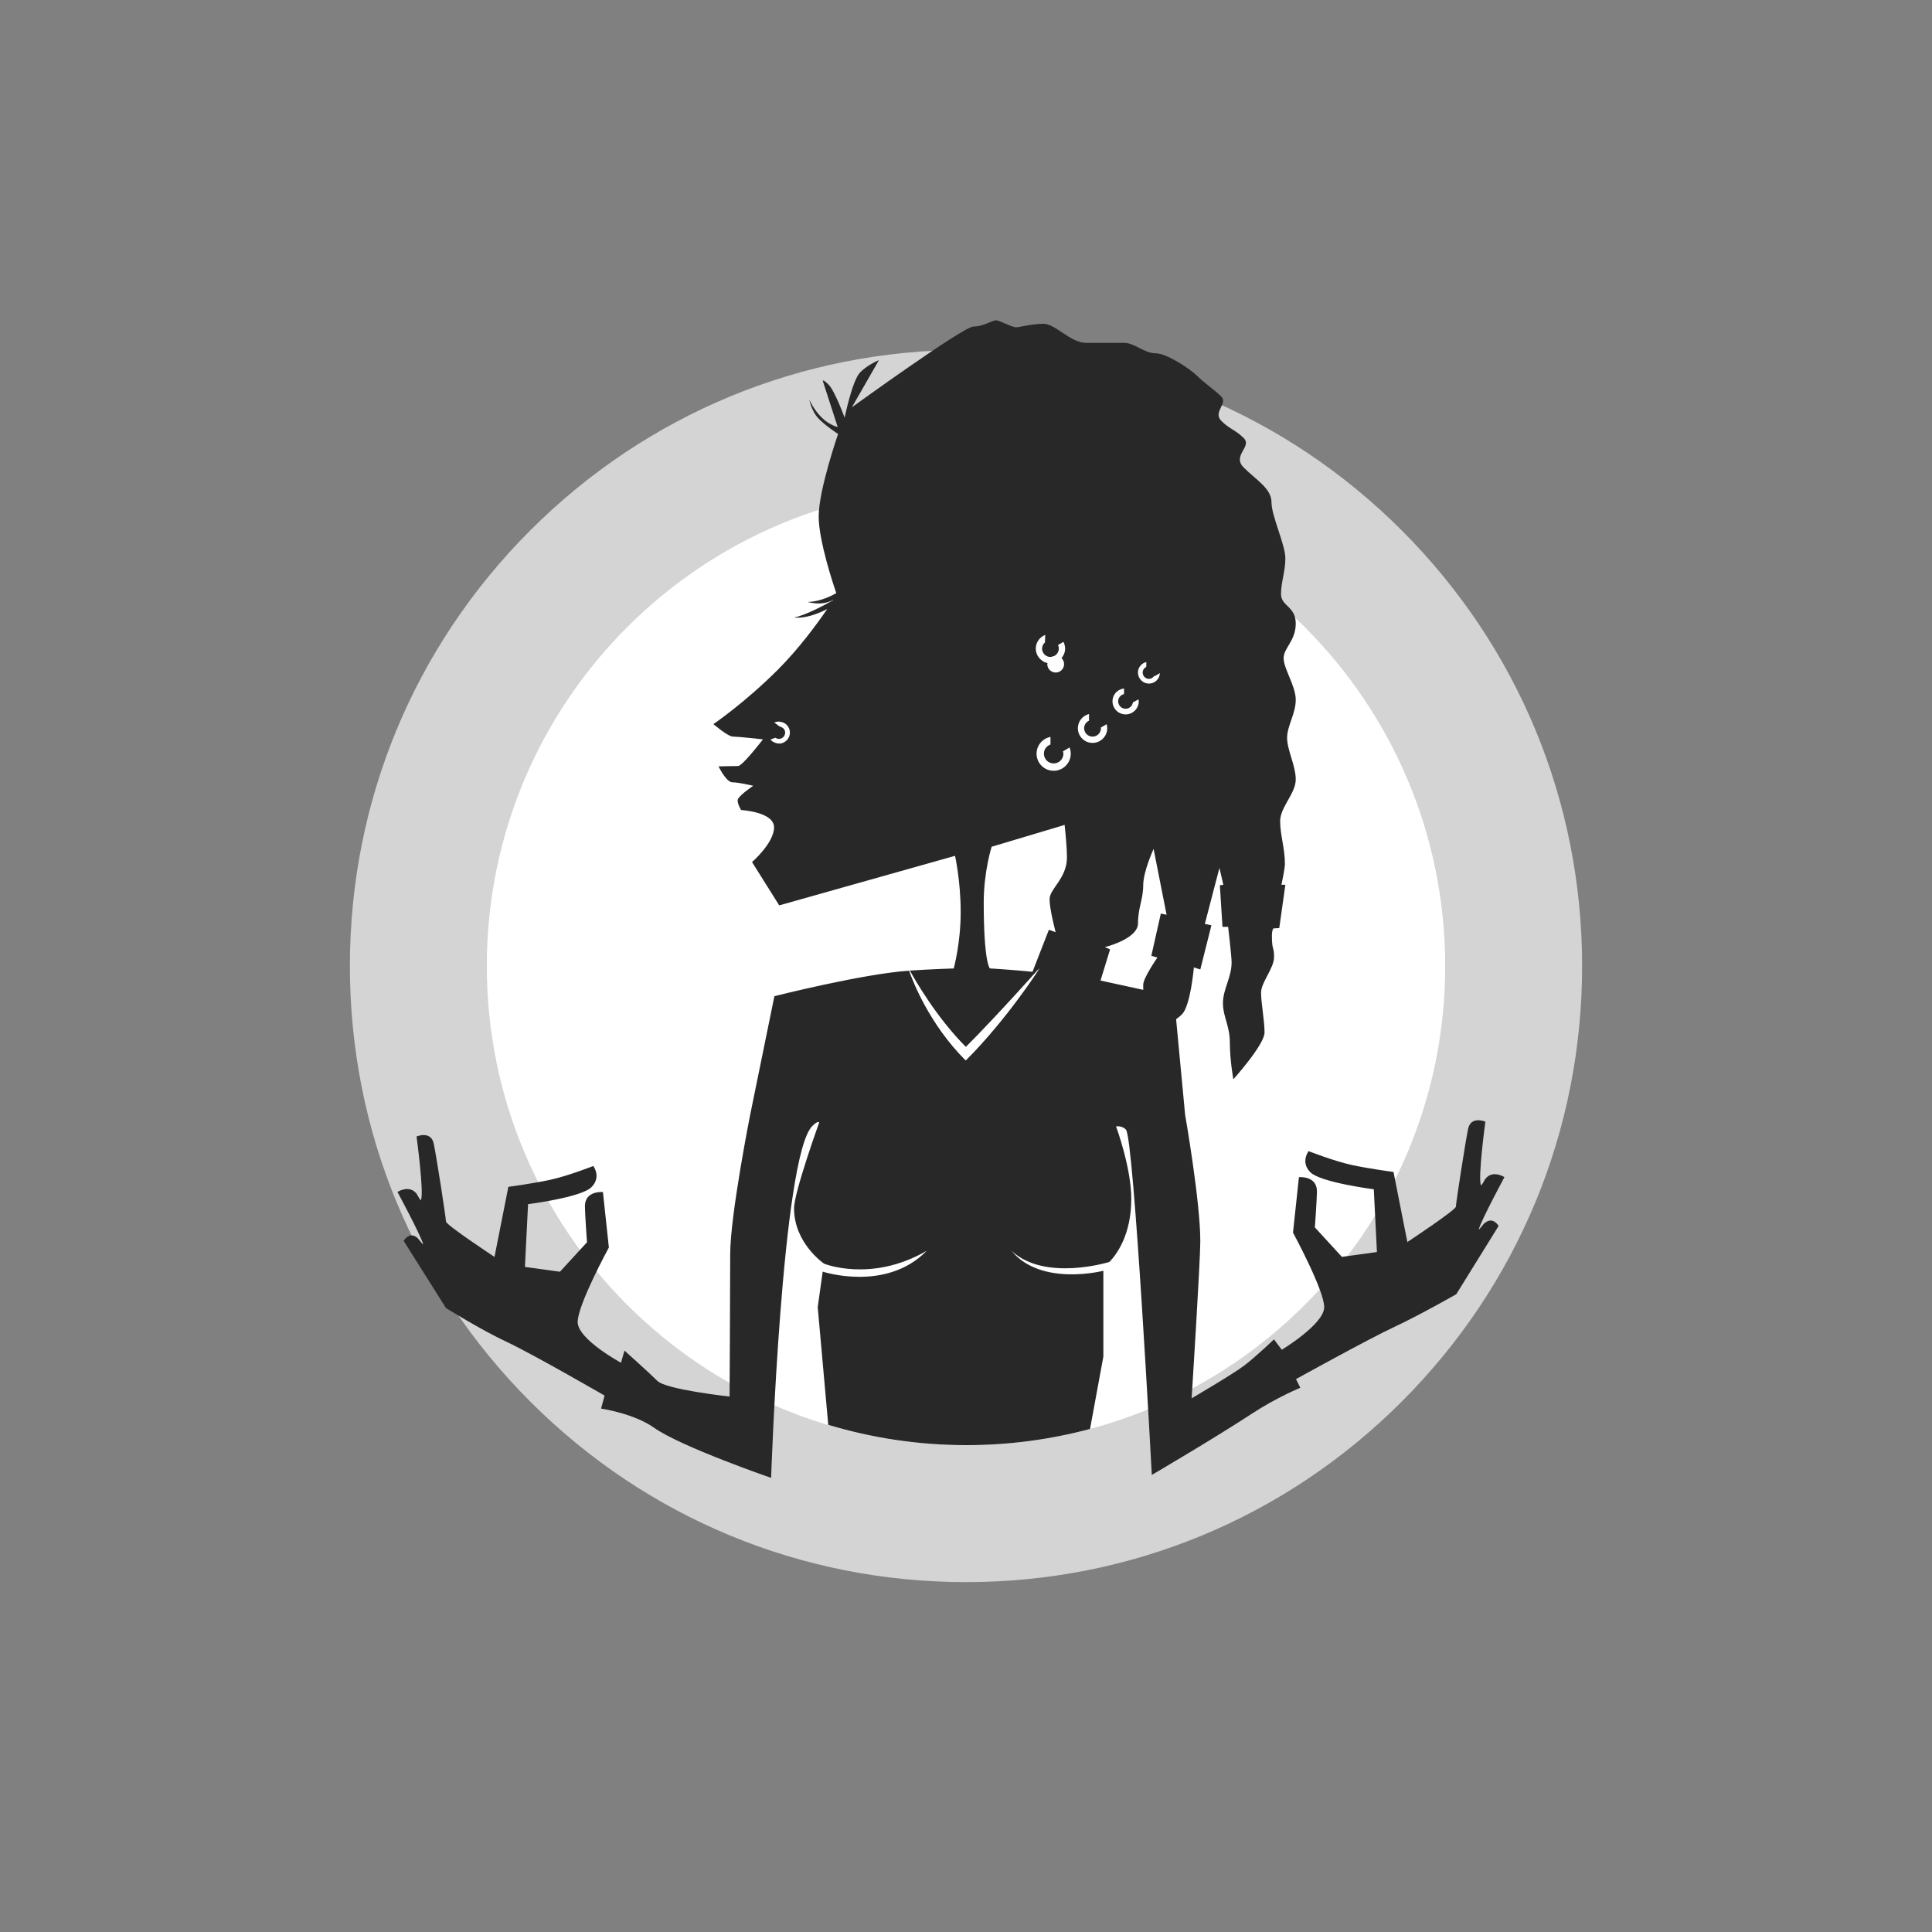
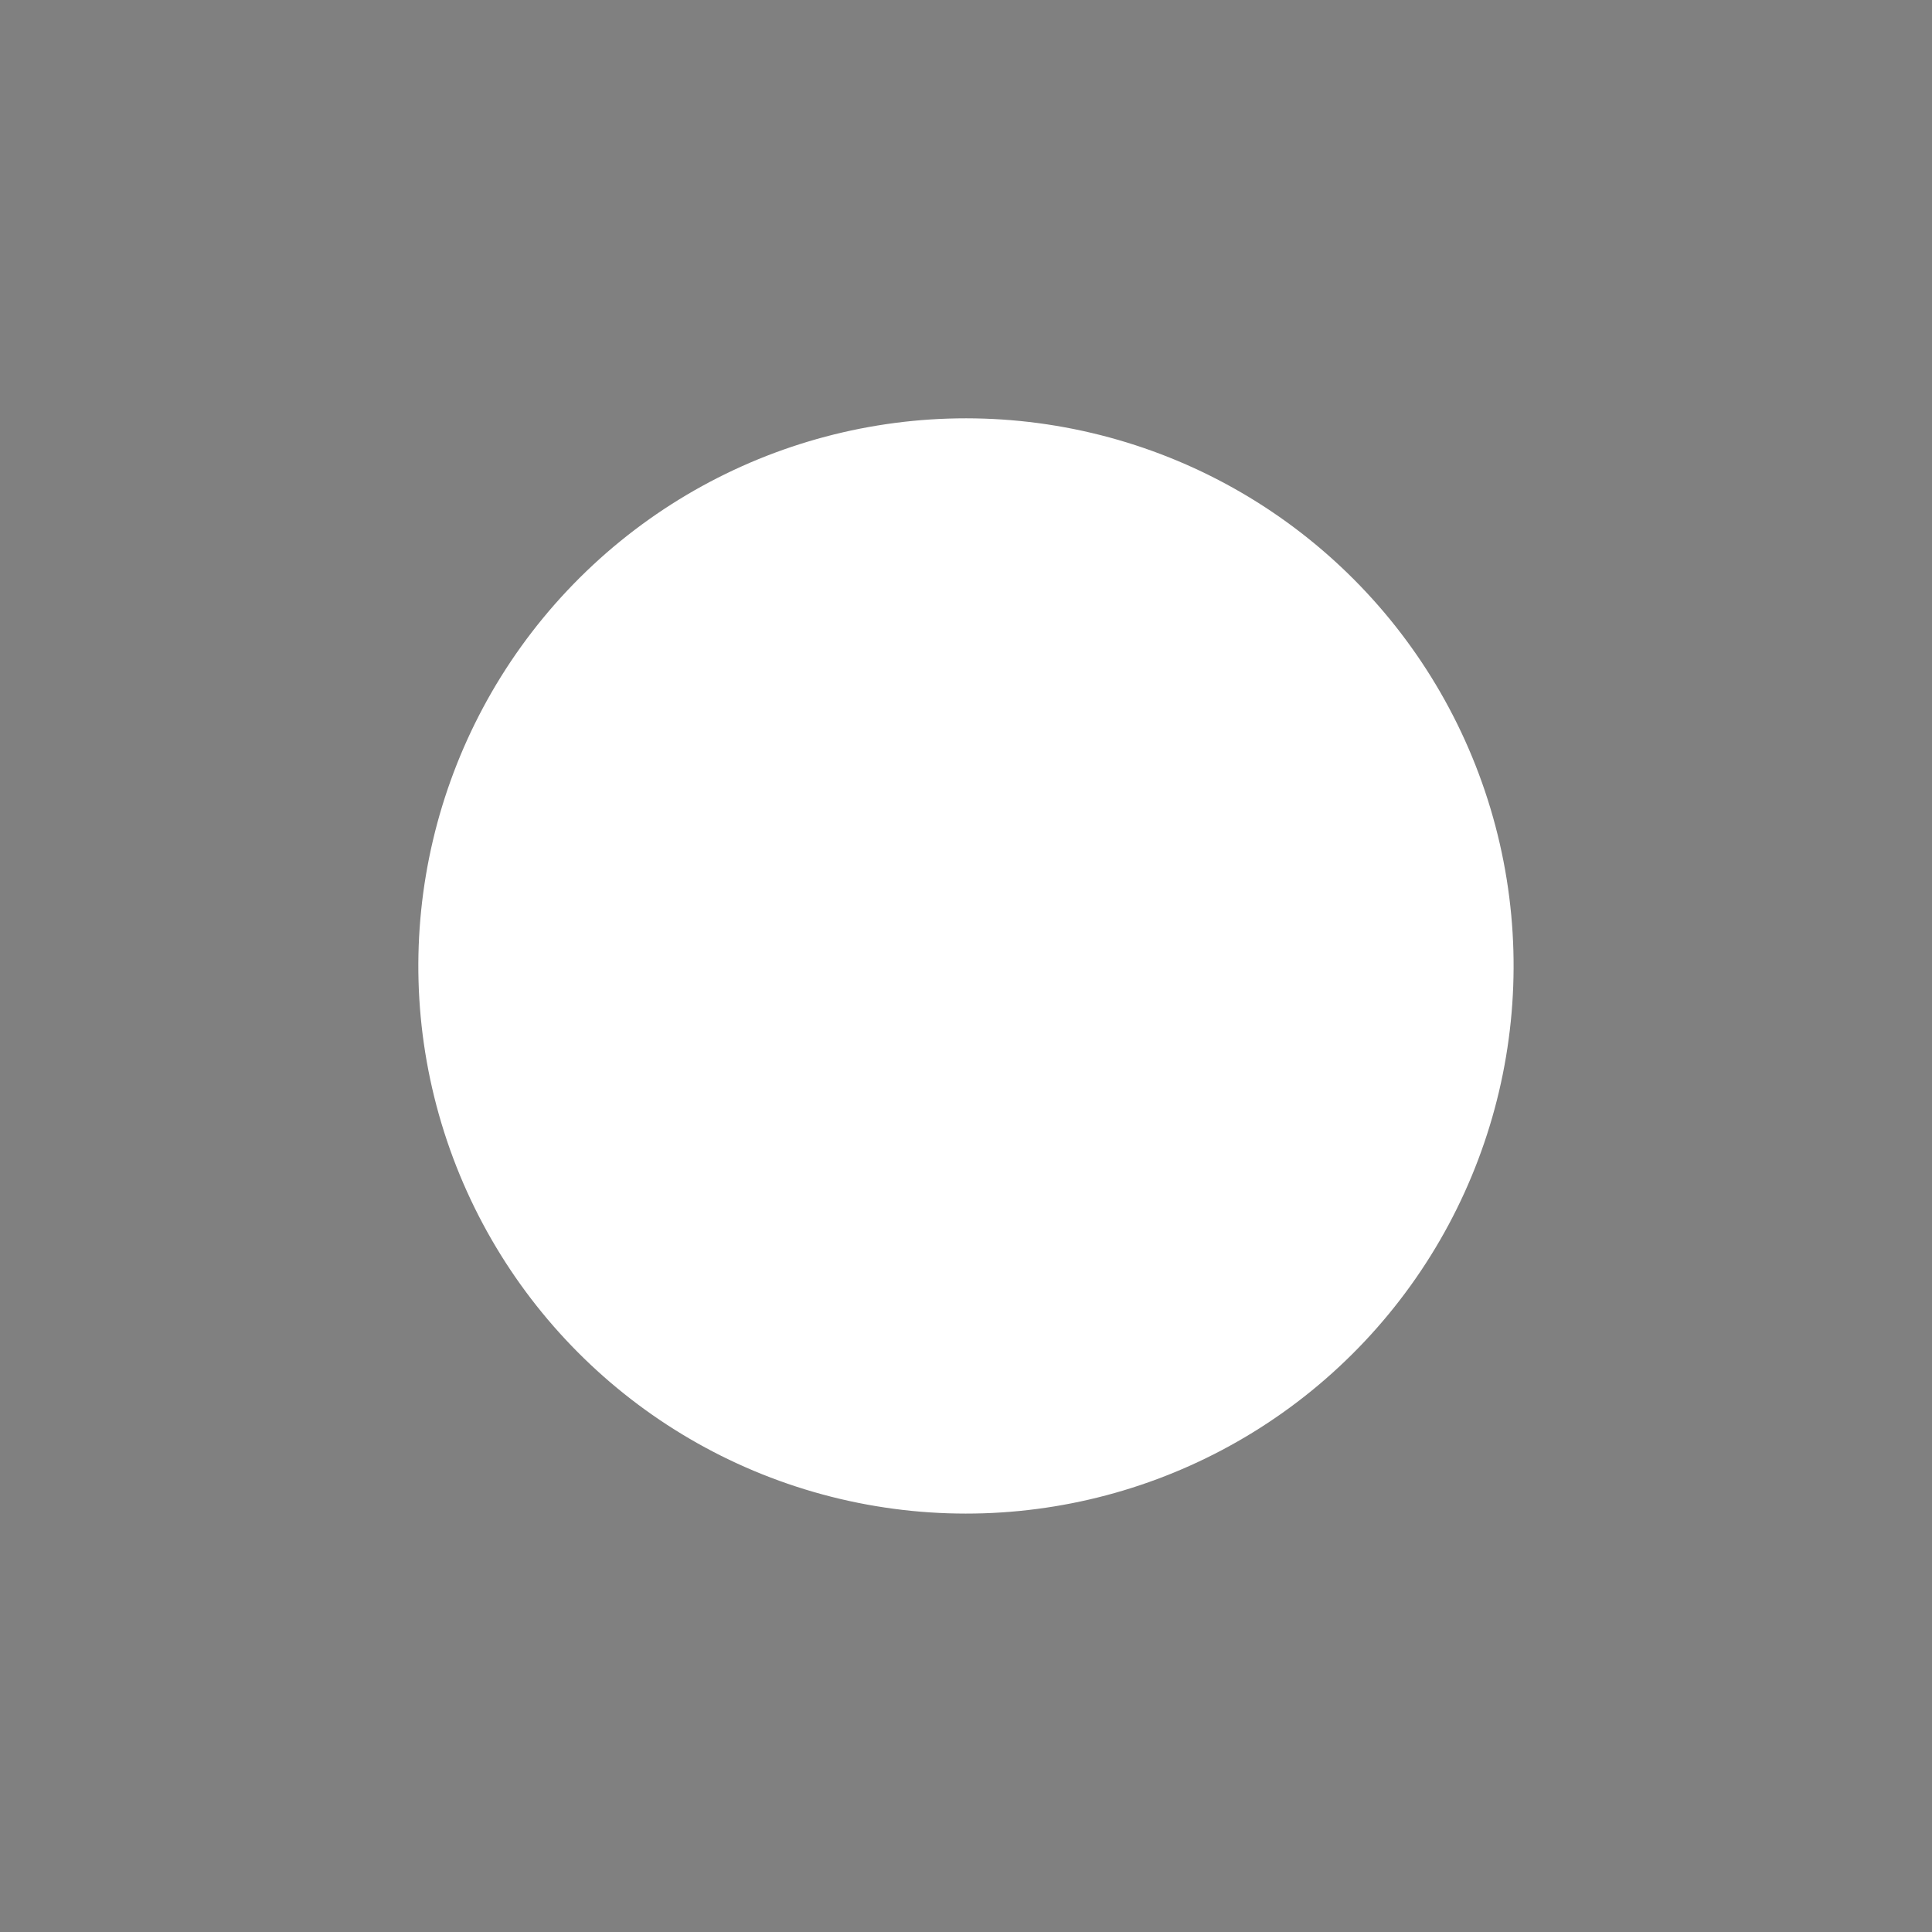
<svg xmlns="http://www.w3.org/2000/svg" viewBox="0 0 400 400">
  <rect x="0" y="0" width="400" height="400" fill="#808080" stroke="none" />
  <g id="Kreis_mit_Rahmen_grau_20_">
    <g>
      <circle cx="200" cy="200" r="113.38" transform="translate(-40.6 348.7) rotate(-76.72)" fill="#fff" />
-       <path d="M200,100.79c54.79,0,99.21,44.42,99.21,99.21s-44.42,99.21-99.21,99.21-99.21-44.42-99.21-99.21,44.42-99.21,99.21-99.21m0-28.35c-34.07,0-66.11,13.27-90.2,37.36-24.09,24.09-37.36,56.13-37.36,90.2s13.27,66.1,37.36,90.2c24.09,24.09,56.13,37.36,90.2,37.36s66.11-13.27,90.2-37.36c24.09-24.09,37.36-56.13,37.36-90.2s-13.27-66.1-37.36-90.2c-24.09-24.09-56.13-37.36-90.2-37.36h0Z" fill="#d4d4d4" />
    </g>
  </g>
  <g id="Illu_beschnitten">
-     <path d="M307.4,253.18c-.3,.25-1.34,1.72-1.22,1.29,.53-1.92,5.3-10.76,5.3-10.76,0,0-2.43-1.58-3.95,.36-.21,.27-.81,1.56-.92,1.29-.65-1.62,.92-13.13,.92-13.13,0,0-3-1.29-3.58,1.51-.63,3.09-2.52,15.36-2.52,16.07s-10.05,7.34-10.05,7.34l-2.87-14.51s-4.94-.65-8.61-1.44c-3.67-.79-8.97-2.87-8.97-2.87,0,0-1.74,2.26,.37,4.38,2.12,2.11,13.13,3.52,13.13,3.52l.65,12.99-7.25,1-5.6-6.1s.43-6.03,.43-7.46c0-3.3-3.73-2.94-3.73-2.94l-1.23,11.48s6.46,11.9,6.46,15.43-8.78,8.82-8.78,8.82l-1.62-2.15s-3.54,3.41-6.1,5.38c-2.33,1.79-10.94,6.82-10.94,6.82,0,0,1.79-28.35,1.79-32.54,0-8.25-3.14-26.13-3.14-26.13l-1.87-19.81c.49-.36,.91-.71,1.21-1.01,1.79-1.79,2.47-9.72,2.47-9.72l1.33,.43,2.3-9.15-1.36-.29,3.02-11.59,.81,3.5-.72,.09,.54,8.61h1.17s.72,6.08,.72,7.38c0,3.08-1.79,5.53-1.79,8.4s1.43,4.66,1.43,8.25,.72,7.54,.72,7.54c0,0,6.46-7.18,6.46-9.69s-.72-6.1-.72-8.25,2.69-5.05,2.69-7.36-.45-1.27-.45-4.5c0-.9,.27-1.43,.27-1.43l1.26-.09,1.26-8.96h-.81s.72-3.39,.72-4.3c0-3.23-.99-6.01-.99-8.88s3.23-5.74,3.23-8.61-1.79-6.1-1.79-8.61,1.79-5.02,1.79-7.89-2.51-6.46-2.51-8.61,2.51-3.59,2.51-7.18-3.05-3.59-3.05-6.1,.9-4.66,.9-7.43-2.87-8.71-2.87-11.58-3.23-4.66-5.74-7.18c-2.51-2.51,1.79-4.3,0-6.1-1.79-1.79-2.87-1.79-4.66-3.59-1.79-1.79,1.44-3.59,0-5.02-1.44-1.43-3.59-2.87-5.02-4.3-1.44-1.44-6.28-4.66-8.61-4.66s-4.3-2.15-6.46-2.15h-7.89c-3.23,0-6.36-3.95-8.79-3.95-2.58,0-4.88,.72-5.74,.72s-3.37-1.44-4.16-1.44-2.58,1.29-4.66,1.29-25.15,16.72-25.15,16.72l5.6-9.76s-2.22,.86-3.87,2.51-3.23,9.4-3.23,9.4c0,0-2.01-5.53-3.3-6.82-1.29-1.29-1.22-.79-1.22-.79l3.09,9.54s-1.72-.36-3.37-2.01c-1.65-1.65-2.51-3.66-2.51-3.66,0,0,.43,2.44,2.01,4.02,1.58,1.58,3.95,3.09,3.95,3.09,0,0-4.02,11.55-4.02,17.08,0,5.02,3.07,14.23,3.64,15.87-.46,.27-3.19,1.82-5.95,1.82,2.68,.73,4.46,.07,5.36-.45-.02,.04-.05,.07-.07,.11-1.69,.95-5.8,3.17-8.13,3.58,2.48,.23,5.16-.86,6.92-1.77-2.15,3.14-5.87,8.21-10.22,12.56-6.89,6.89-13.35,11.27-13.35,11.27,0,0,3.01,2.58,4.02,2.58s6.24,.57,6.24,.57c0,0-4.23,5.53-5.17,5.53s-4.02,.07-4.02,.07c0,0,1.58,3.3,2.87,3.3s4.31,.72,4.31,.72c0,0-3.23,2.15-3.23,3.01,0,.86,.72,2.01,.72,2.01,0,0,6.82,.36,6.82,3.59s-4.56,7.18-4.56,7.18l5.63,8.97,36.4-10.26s1.17,5.2,1.17,11.66-1.44,11.66-1.44,11.66c0,0-4.33,.12-9.09,.44,1.05,1.92,5.54,9.75,11.64,15.85,6.64-6.64,15.21-16.29,15.21-16.29,0,0-6.63,10.4-15.24,19.02-7.56-7.56-10.97-16.5-11.69-18.57-9.7,.66-27.96,5.29-27.96,5.29l-5.02,24.58s-4.13,20.78-4.13,28.84-.13,29.47-.13,29.47c0,0-13.14-1.44-14.94-3.23-1.79-1.79-6.82-6.28-6.82-6.28l-.72,2.51s-8.97-4.84-8.97-8.43,6.46-15.43,6.46-15.43l-1.23-11.48s-3.73-.36-3.73,2.94c0,1.44,.43,7.46,.43,7.46l-5.6,6.1-7.25-1,.65-12.99s11.02-1.4,13.13-3.52c2.11-2.12,.37-4.38,.37-4.38,0,0-5.3,2.08-8.97,2.87-3.67,.79-8.61,1.44-8.61,1.44l-2.87,14.51s-10.05-6.62-10.05-7.34c0-.72-1.89-12.99-2.52-16.08-.57-2.8-3.57-1.51-3.57-1.51,0,0,1.57,11.51,.92,13.13-.11,.26-.71-1.02-.92-1.29-1.52-1.94-3.95-.36-3.95-.36,0,0,4.77,8.84,5.3,10.76,.12,.42-.92-1.05-1.22-1.29-1.66-1.36-2.8,.65-2.8,.65l8.77,13.92s7.18,4.48,12.56,7c5.38,2.51,20.27,11.12,20.27,11.12l-.72,2.69s6.8,1.01,10.94,3.95c5.56,3.95,24.26,10.4,24.26,10.4,0,0,2.24-66.56,8.52-72.84,1.27-1.27,1.43-.72,1.43-.72,0,0-5.2,14.42-5.2,17.76,0,7.24,6.22,11.45,6.22,11.45,0,0,9.76,3.98,21.24-2.66-8.43,8.61-21.53,4.31-21.53,4.31l-1.03,7.36,2.18,24.36c9.06,2.72,18.65,4.2,28.59,4.2,8.86,0,17.44-1.17,25.61-3.35l2.76-14.99v-17.76s-12.91,3.32-19.01-4.13c6.91,6.46,20.27,2.3,20.27,2.3,1.48-1.56,4.52-5.6,4.52-13.06,0-6.46-3.15-15-3.15-15,0,0,1.18-.22,2.04,.65,1.65,1.65,5.36,71.51,5.36,71.51,0,0,13.11-7.69,20.7-12.67,5.2-3.41,10.05-5.38,10.05-5.38l-.9-1.79s14.89-8.25,20.27-10.76c5.38-2.51,12.92-6.82,12.92-6.82l8.76-14.13s-1.14-2.01-2.8-.65Zm-90.1-67.03c0,2.15,1.26,6.85,1.26,6.85l-1.4-.5-3.39,8.7c-4.61-.46-8.84-.7-8.84-.7,0,0-1.26-1.23-1.26-13.64,0-6.46,1.64-11.55,1.64-11.55l15.11-4.52c.23,2.3,.48,4.85,.48,6.75,0,4.31-3.59,6.46-3.59,8.61Zm23.04,2.98l-1.97,8.76,1.26,.36s-.74,1.05-1.47,2.28c-.74,1.23-1.47,2.64-1.47,3.35,0,.28,0,.65,.01,1.06l-8.85-1.93,1.98-6.45-1.08-.47s.43-.11,1.07-.31c.48-.16,1.08-.37,1.72-.64,.42-.18,.86-.39,1.28-.62,1.47-.81,2.79-1.93,2.79-3.34,0-3.23,1.08-5.02,1.08-7.89s2.15-7.53,2.15-7.53l2.69,13.63-1.18-.25Z" fill="#282828" />
    <g>
      <path d="M239.06,140.01l-.09-.08c-.23,.37-.62,.62-1.09,.62-.54,0-1.01-.33-1.2-.8-.07-.16-.1-.33-.1-.51,0-.52,.31-.96,.74-1.17l.02-1.01c-.5,.12-.93,.4-1.24,.78-.31,.38-.5,.86-.5,1.4,0,1.26,1.02,2.29,2.28,2.29,1.22,0,2.2-.96,2.26-2.17l-1.09,.65Z" fill="#fff" />
      <path d="M234.56,145.42c-.12,.74-.73,1.32-1.51,1.32-.64,0-1.19-.39-1.43-.95-.08-.19-.12-.39-.12-.6,0-.74,.53-1.33,1.22-1.49v-1.16c-.33,.04-.65,.14-.94,.29-.86,.44-1.45,1.32-1.45,2.36,0,1.5,1.22,2.72,2.72,2.72,.75,0,1.43-.31,1.92-.8,.49-.49,.8-1.17,.8-1.92,0-.14-.06-.26-.08-.39l-1.13,.62Z" fill="#fff" />
-       <path d="M227.91,150.64s.03,.08,.03,.13c0,.72-.44,1.34-1.06,1.6-.21,.09-.44,.14-.68,.14s-.47-.05-.68-.14c-.62-.26-1.06-.88-1.06-1.6s.42-1.28,1.01-1.56v-1.38c-1.32,.33-2.31,1.52-2.31,2.94,0,.21,.02,.42,.06,.61,.04,.2,.1,.39,.18,.57,.15,.36,.38,.69,.65,.97,.55,.55,1.31,.89,2.15,.89s1.6-.34,2.15-.89c.27-.27,.5-.6,.65-.97,.08-.18,.14-.37,.18-.57,.04-.2,.06-.4,.06-.61h0c0-.29-.05-.57-.13-.84l-1.19,.71Z" fill="#fff" />
      <path d="M221.43,154.75l-1.36,.81c.04,.16,.1,.31,.1,.48,0,1.12-.91,2.02-2.02,2.02-.56,0-1.07-.23-1.43-.59-.18-.18-.33-.4-.43-.64-.1-.24-.16-.51-.16-.79,0-.44,.14-.85,.38-1.17,.24-.33,.58-.58,.98-.72v-1.58c-1.64,.31-2.88,1.74-2.88,3.47,0,1.96,1.58,3.54,3.54,3.54,.24,0,.48-.03,.71-.07,1.15-.24,2.1-1.03,2.55-2.09,.18-.42,.28-.89,.28-1.38,0-.23-.02-.45-.07-.66-.04-.22-.11-.42-.18-.62Z" fill="#fff" />
      <path d="M215.91,136.9c.29,.18,.62,.31,.97,.37-.01,.08-.05,.15-.05,.23,0,.48,.19,.91,.51,1.23,.32,.31,.75,.51,1.23,.51,.96,0,1.74-.78,1.74-1.74,0-.49-.21-.93-.53-1.25,.45-.53,.74-1.21,.74-1.97,0-.5-.13-.97-.35-1.39l-1.12,.66c.1,.22,.17,.46,.17,.73,0,.51-.23,.96-.58,1.28-.12,.11-.25,.19-.39,.26-.15,.03-.29,.06-.42,.13-.11,.02-.22,.07-.34,.07-.24,0-.47-.05-.68-.14-.62-.26-1.06-.88-1.06-1.6,0-.54,.26-1,.64-1.31l-.05-.05,.07-1.47c-1.15,.44-1.96,1.54-1.96,2.83,0,1.11,.59,2.07,1.47,2.6Z" fill="#fff" />
-       <path d="M188.3,200.94h-.09c.72,2.08,4.13,11.01,11.69,18.58,8.61-8.61,15.24-19.02,15.24-19.02,0,0-8.57,9.65-15.21,16.29-6.1-6.1-10.58-13.93-11.64-15.85Z" fill="#fff" />
      <path d="M162.86,150.06c-.37-.38-.88-.58-1.4-.63-.06,0-.12-.04-.18-.04-.3,0-.6,.05-.89,.17-.02,0-.04,.03-.06,.04l1.05,.8c.15,.02,.27,.09,.4,.15,.29,.13,.55,.32,.68,.64,.27,.67-.05,1.43-.72,1.7-.21,.08-.43,.1-.63,.08-.21-.03-.4-.11-.58-.23l-1.01,.38c.22,.27,.51,.46,.82,.6,.54,.25,1.17,.32,1.77,.07,1.17-.47,1.74-1.8,1.26-2.97-.12-.29-.29-.55-.5-.76Z" fill="#fff" />
    </g>
  </g>
</svg>